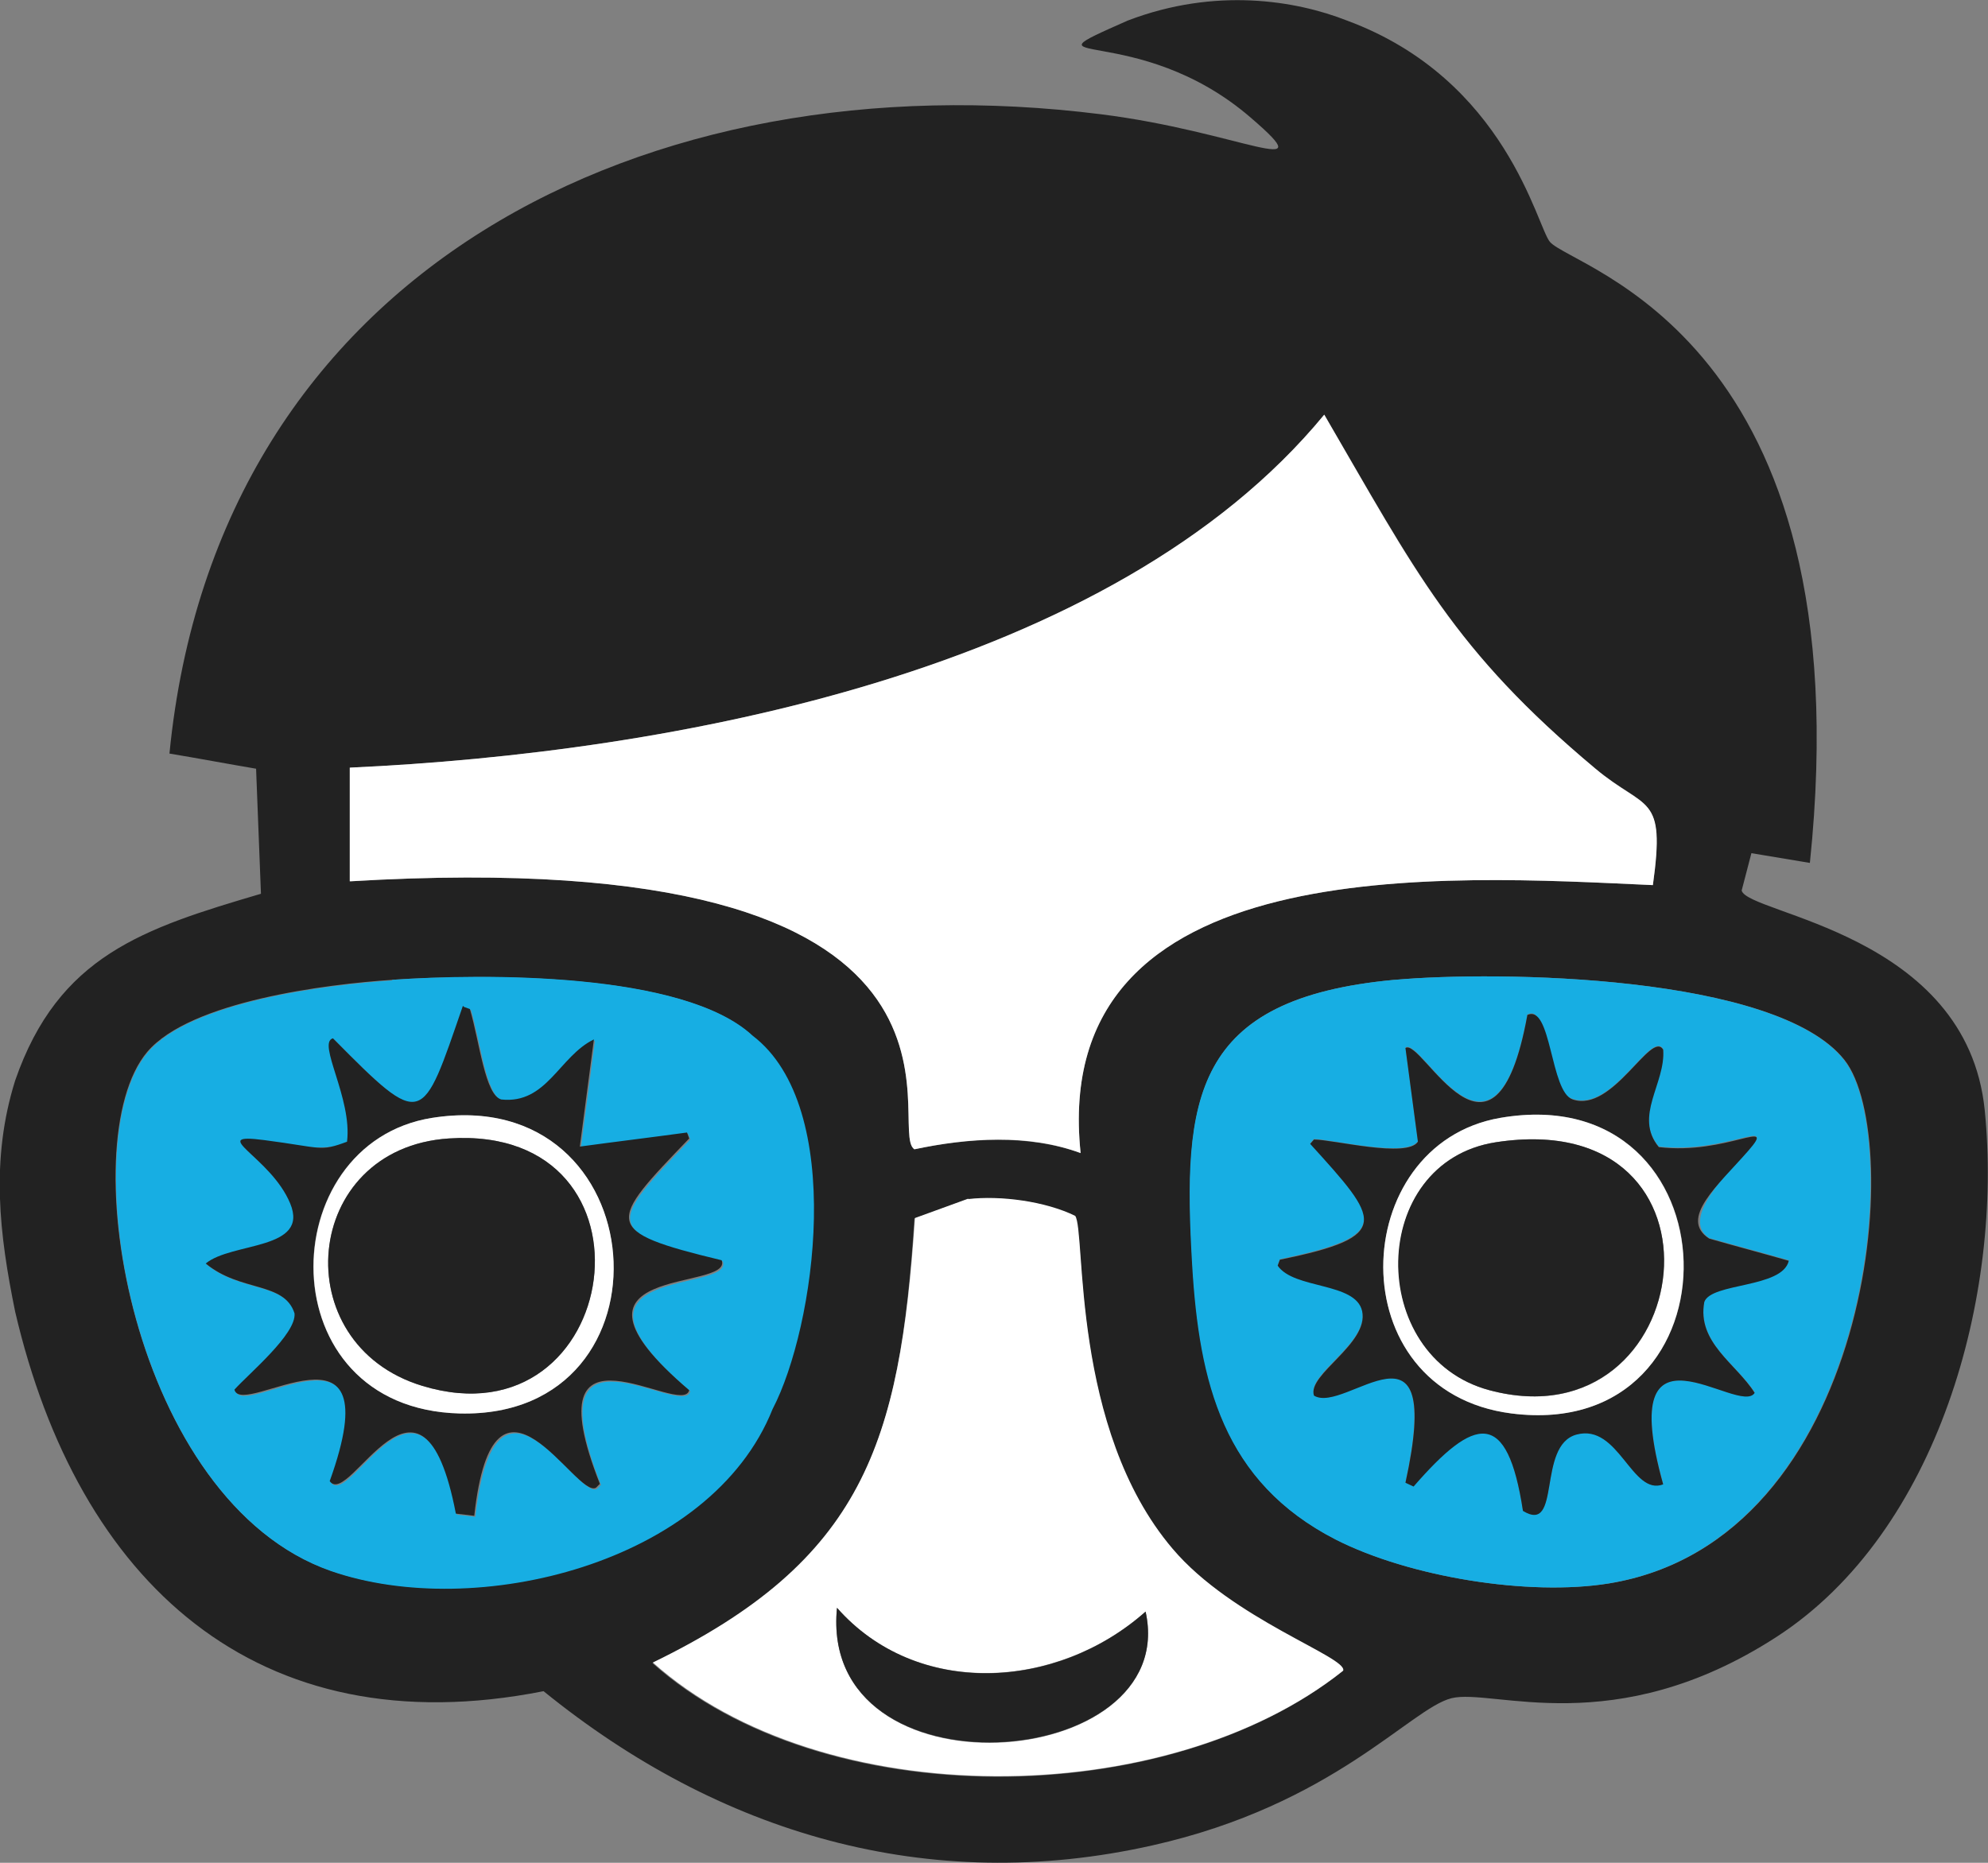
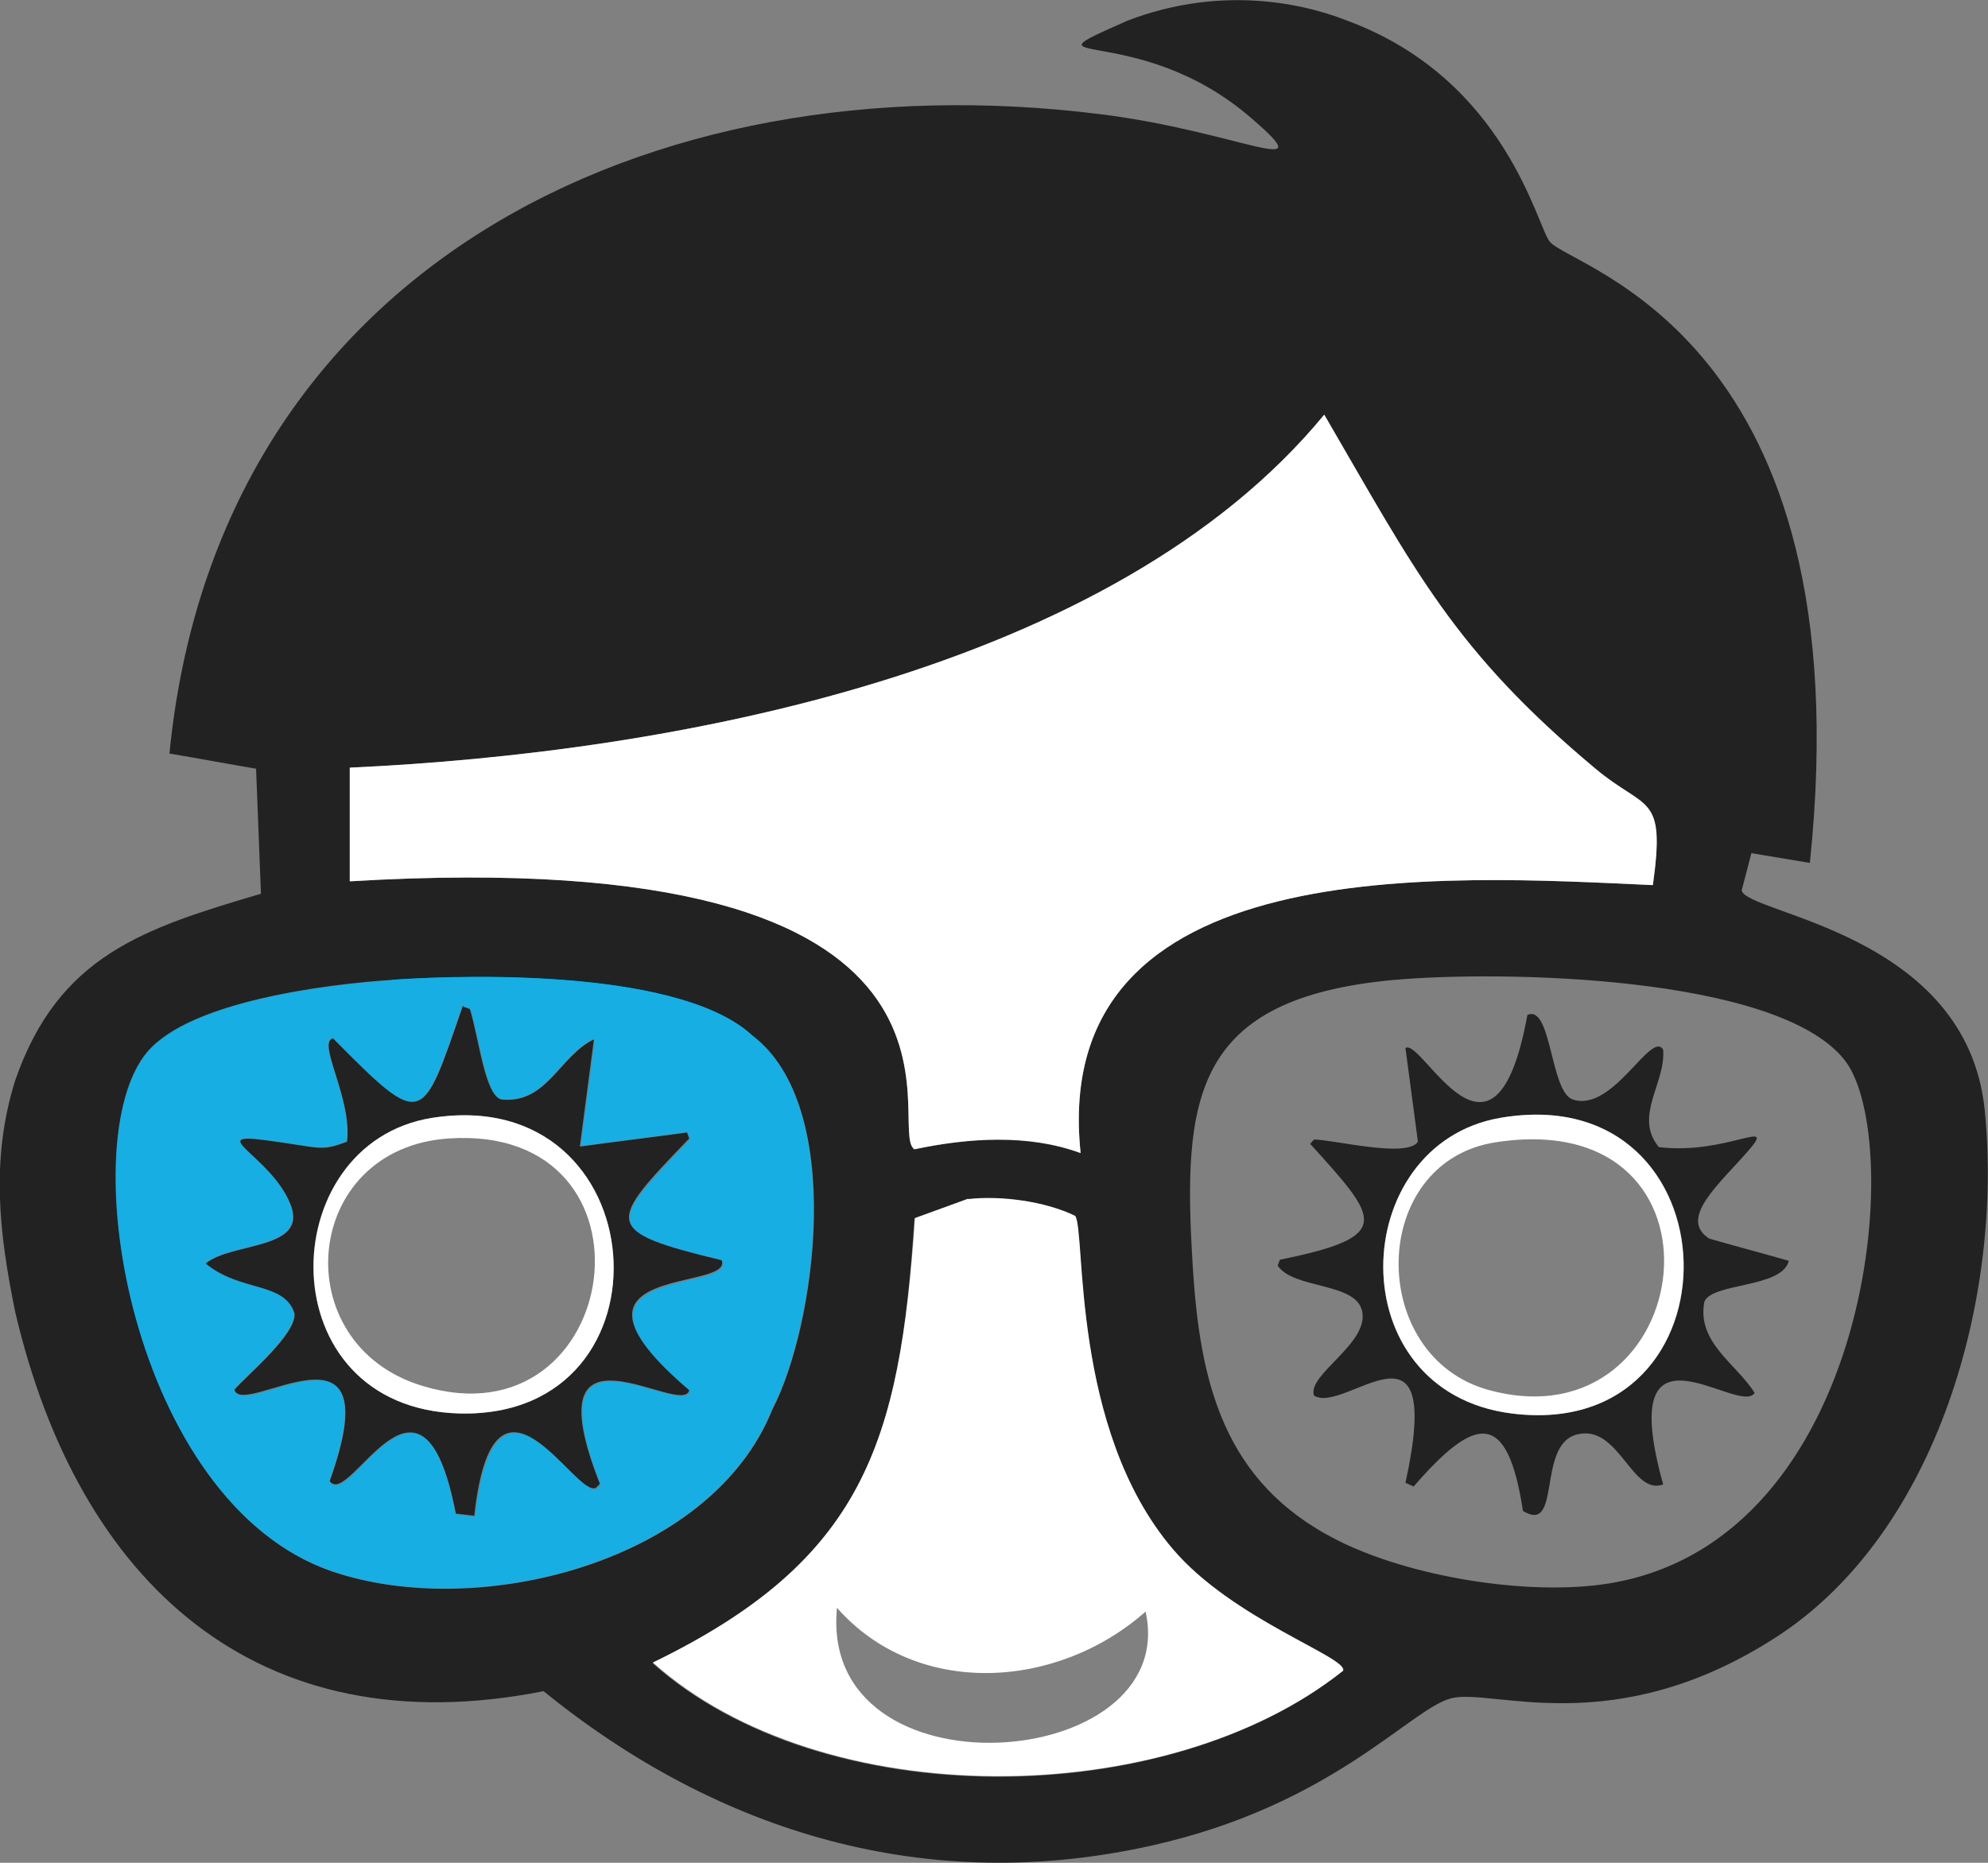
<svg xmlns="http://www.w3.org/2000/svg" viewBox="0 0 367.2 344.1">
  <rect x="0" y="0" width="367.2" height="344.1" fill="#808080" stroke="none" />
  <g>
    <g id="Calque_1">
      <g id="Calque_1-2" data-name="Calque_1">
        <path d="M248.8 3.8c29.5 10.9 35.1 38.2 37.5 40.9 4.4 5 58.1 17.8 48 114.7-3.6-.6-7.2-1.2-10.8-1.8l-1.8 6.9c1.1 4.4 41.6 7.8 44.9 40.6 3.4 34.1-8.5 77.9-38.5 97.3s-52.4 9.4-60 11.3-21.8 19.7-55.3 27.2c-41.4 9.3-80-2.2-112.4-28.5-53.1 10.5-86-20.3-97.6-70.1-2.9-14.2-4.6-28 0-42.7 8-23.1 23.7-28.1 45.4-34.5-.3-7.7-.6-15.4-.9-23.1-5.3-.9-10.6-1.9-16-2.8C40.1 49.6 119.7 10.6 203.3 21.1c25.6 3.2 41.4 12.4 27.8.7-21.1-18.3-44.1-8.6-22.8-18 16.2-6.2 31.1-3.7 40.5.0zM244.6 76.6c-39.1 47.5-120.6 62.5-179.9 65.2v21c123.8-7.4 98.6 45.9 104.2 49.5 10-2.1 21-2.8 30.7.7-5.9-56.3 67.9-51.2 105.7-49.5 2.3-17.1-1.2-13.7-10.6-21.5-26.2-21.9-33.2-36.5-50.1-65.4zM72.4 181c-12 .8-37.2 3.9-45.2 13.3-14.1 16.7-2.7 83.1 33.8 95.8 26.7 9.3 70.2-1.3 81.6-29.9s9.6-56.6-3.7-68.9c-12.7-11.8-49.7-11.4-66.6-10.3h0zm185.2.0c-37.3 3.4-39.2 21.8-37.3 52.7 1.3 21.7 5.7 40.1 26.5 50.7 13.5 6.9 35.5 10.5 50.4 8.1 48.9-8 54.9-82.3 43.5-96.7-12.5-15.8-64.1-16.5-83-14.8h0zm-78.8 40.5-9.9 3.6c-2.7 41.7-9.4 63.3-48.4 82.1 31.3 28 94.9 27.5 127.5 1.5.8-2.5-20.4-9.5-31.5-22.5-18.9-22.3-15.9-58.7-18-61.5-5.4-2.7-13.7-3.9-19.8-3.1h.1z" fill="#222" />
        <path d="M244.6 76.6c16.8 28.9 23.9 43.5 50.1 65.4 9.4 7.9 13 4.4 10.6 21.5-37.8-1.7-111.6-6.8-105.7 49.5-9.7-3.6-20.8-2.8-30.7-.7-5.6-3.6 19.6-56.9-104.3-49.5v-21c59.4-2.7 140.9-17.7 180-65.2z" fill="#fff" />
        <path d="M72.4 181c16.8-1.2 53.9-1.5 66.6 10.3 17.4 13.2 11.6 53.9 3.7 69-11.4 28.6-54.9 39.2-81.6 29.9-36.6-12.8-47.9-79.1-33.8-95.8 7.9-9.4 33.2-12.5 45.2-13.3h0zm13.3 5c-7.6 22-7.2 23-24 6-3 .8 3.6 11.1 2.6 19.1-5.1 1.8-10.2.3-15.3-.3-10.8-1.4 1.1 2.8 4.8 11.7s-10.8 7.1-15.6 11.1c6.4 5.2 14.5 3.2 16.4 9.2.4 3.8-8.5 11.2-11.1 14.1 1.4 5.5 29.4-16 17.6 16.9 3.6 5.2 16.9-26.9 23.3 6l3.4.4c3.7-32.7 18.9-2.9 22.5-5.2l.7-.7c-13-33 15.3-12 16.5-17.3-27.7-23.6 8.2-18 6-24-22.4-5.4-21.1-6.8-6-22.5l-.4-1.1c-6.6.9-13.2 1.7-19.8 2.6l2.6-19.8c-6.4 3.1-8.7 12-17.1 11.1-3-.9-4-10.6-5.8-16.7l-1.1-.4-.2-.2z" fill="#17aee3" />
-         <path d="M257.6 181c18.9-1.7 70.5-1 83 14.8 11.4 14.4 5.3 88.8-43.5 96.7-14.8 2.4-36.8-1.2-50.4-8.1-20.8-10.7-25.2-29-26.5-50.7-1.8-30.8.0-49.2 37.3-52.7h.1zm24.5 6.5c-6.1 33.3-19.5 3.9-22.5 6 .8 5.8 1.5 11.5 2.3 17.3-2 3.1-15.6-.3-19.2-.4l-.7.8c12.7 14 15.6 17-5.6 21.4l-.4 1.1c3 4.4 14.5 3 15.6 8.4 1.3 6-10.2 11.6-8.9 15.6 5.8 3.7 24.1-17.2 16.9 16.1l1.5.7c11.3-13 17.3-14.5 20.2 4.5 7.2 4.4 2.5-12.1 9.9-14.1 7.7-2.1 10.2 11.4 16 9.2-9.2-32.9 14.1-12.3 16.9-16.9-3.4-5.3-10.7-9.2-9.3-16.8 1.3-3.6 14.4-2.5 15.6-7.6-4.9-1.4-9.8-2.7-14.7-4.1-5.7-3.7 4.6-13.2 7.2-16.2 5.5-6.3-4 .7-16.5-.7-4.8-5.7 1.2-11.8.8-18-2.2-3.7-9.3 11.7-16.7 9.2s-3.9-17.7-8.4-15.6h0z" fill="#17aee3" />
        <path d="M178.8 221.5c6-.7 14.3.4 19.8 3.1 2 2.8-.9 39.3 18 61.5 11 13 32.3 20 31.5 22.5-32.6 26-96.2 26.5-127.5-1.5 38.9-18.9 45.6-40.5 48.4-82.1l9.9-3.6h0zM154.6 297c-3.5 35.6 63.6 30.6 57 .7-16.4 14.5-42.3 16-57-.7z" fill="#fff" />
        <path d="M85.7 186l1.1.4c1.8 6.2 2.8 15.9 5.8 16.7 8.4.9 10.7-8 17.1-11.1l-2.6 19.8c6.6-.9 13.2-1.7 19.8-2.6l.4 1.1c-15.1 15.7-16.4 17.1 6 22.5 2.2 5.9-33.7.4-6 24-1.2 5.3-29.5-15.7-16.5 17.3l-.7.7c-3.6 2.3-18.9-27.5-22.5 5.2l-3.4-.4c-6.3-32.8-19.6-.8-23.3-6 11.8-32.8-16.2-11.4-17.6-16.9 2.6-2.9 11.5-10.3 11.1-14.1-1.9-5.9-10-3.9-16.4-9.2 4.8-4 19.2-2.4 15.6-11.1s-15.6-13.1-4.8-11.7 10.2 2.2 15.3.3c1-8-5.6-18.3-2.6-19.1 16.8 17 16.4 16 24-6l.2.2zM79.8 206.5c-29.6 4.7-30.5 53.7 5.1 54.6 40.8 1 36.5-61.1-5.1-54.6z" fill="#222" />
        <path d="M282.1 187.5c4.5-2.1 4.2 14.2 8.4 15.6 7.4 2.5 14.5-12.9 16.7-9.2.5 6.2-5.5 12.3-.8 18 12.5 1.5 22-5.6 16.5.7s-12.9 12.5-7.2 16.2c4.9 1.4 9.8 2.7 14.7 4.1-1.2 5.1-14.3 4-15.6 7.6-1.4 7.5 5.9 11.4 9.3 16.8-2.8 4.5-26.1-16.1-16.9 16.9-5.8 2.2-8.2-11.3-16-9.2-7.4 2-2.7 18.5-9.9 14.1-2.9-19-8.9-17.5-20.2-4.5l-1.5-.7c7.3-33.3-11.1-12.5-16.9-16.1-1.3-3.9 10.2-9.6 8.9-15.6-1.2-5.4-12.6-4-15.6-8.4l.4-1.1c21.2-4.3 18.3-7.4 5.6-21.4l.7-.8c3.6.0 17.2 3.5 19.2.4-.8-5.8-1.5-11.5-2.3-17.3 3-2.1 16.4 27.3 22.5-6h0zm-5 19c-28.3 4.9-30 50.5 2.1 54.6 43.4 5.5 42.1-62.2-2.1-54.6z" fill="#222" />
-         <path d="M154.6 297c14.7 16.7 40.6 15.3 57 .7 6.6 29.8-60.5 34.8-57-.7z" fill="#222" />
        <path d="M79.8 206.5c41.6-6.6 45.9 55.6 5.1 54.6-35.6-.9-34.6-49.9-5.1-54.6zM82.9 210.3c-27.2 1.8-30.3 38-4.9 45.7 37.1 11.3 45.7-48.4 4.9-45.7z" fill="#fff" />
        <path d="M277.1 206.5c44.1-7.6 45.5 60.1 2.1 54.6-32.1-4.1-30.4-49.7-2.1-54.6zM276.3 211c-23.6 3.6-23.9 39.7-1.2 45.8 38.6 10.4 46.8-52.8 1.2-45.8z" fill="#fff" />
-         <path d="M82.9 210.3c40.8-2.7 32.2 57-4.9 45.7-25.4-7.7-22.3-43.9 4.9-45.7z" fill="#222" />
-         <path d="M276.3 211c45.6-7 37.4 56.1-1.2 45.8-22.8-6.1-22.5-42.1 1.2-45.8z" fill="#222" />
      </g>
    </g>
  </g>
</svg>